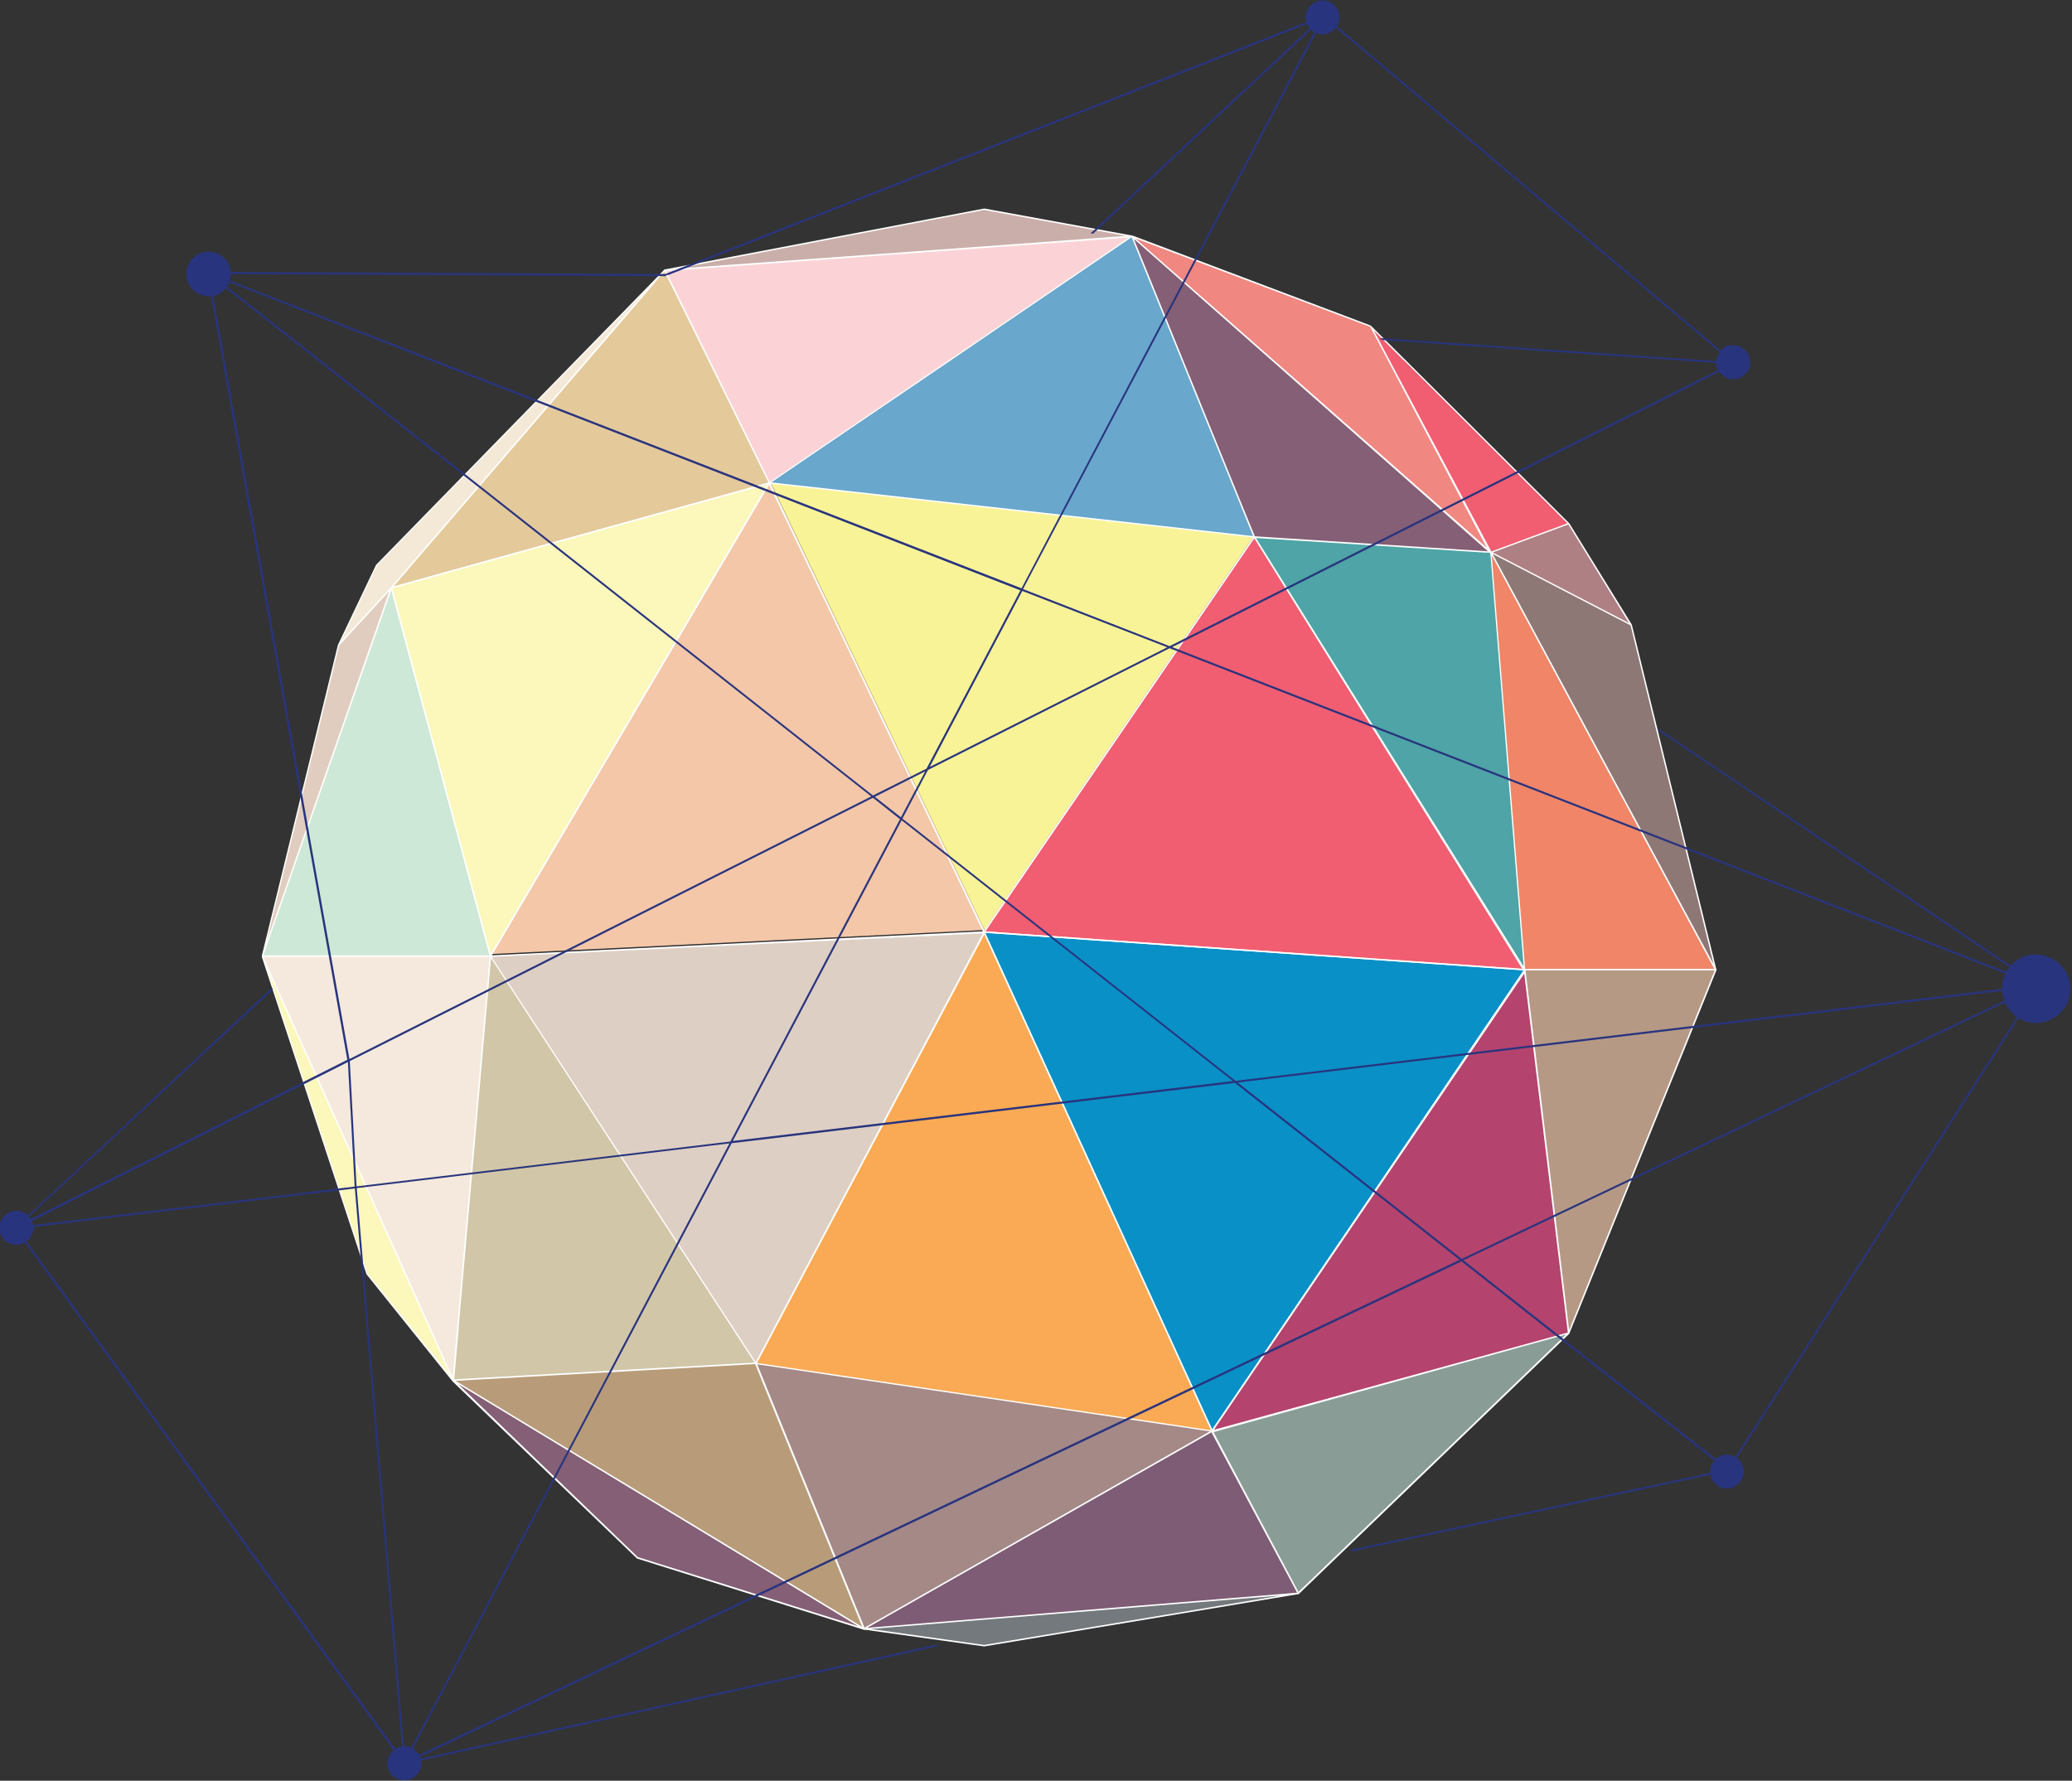
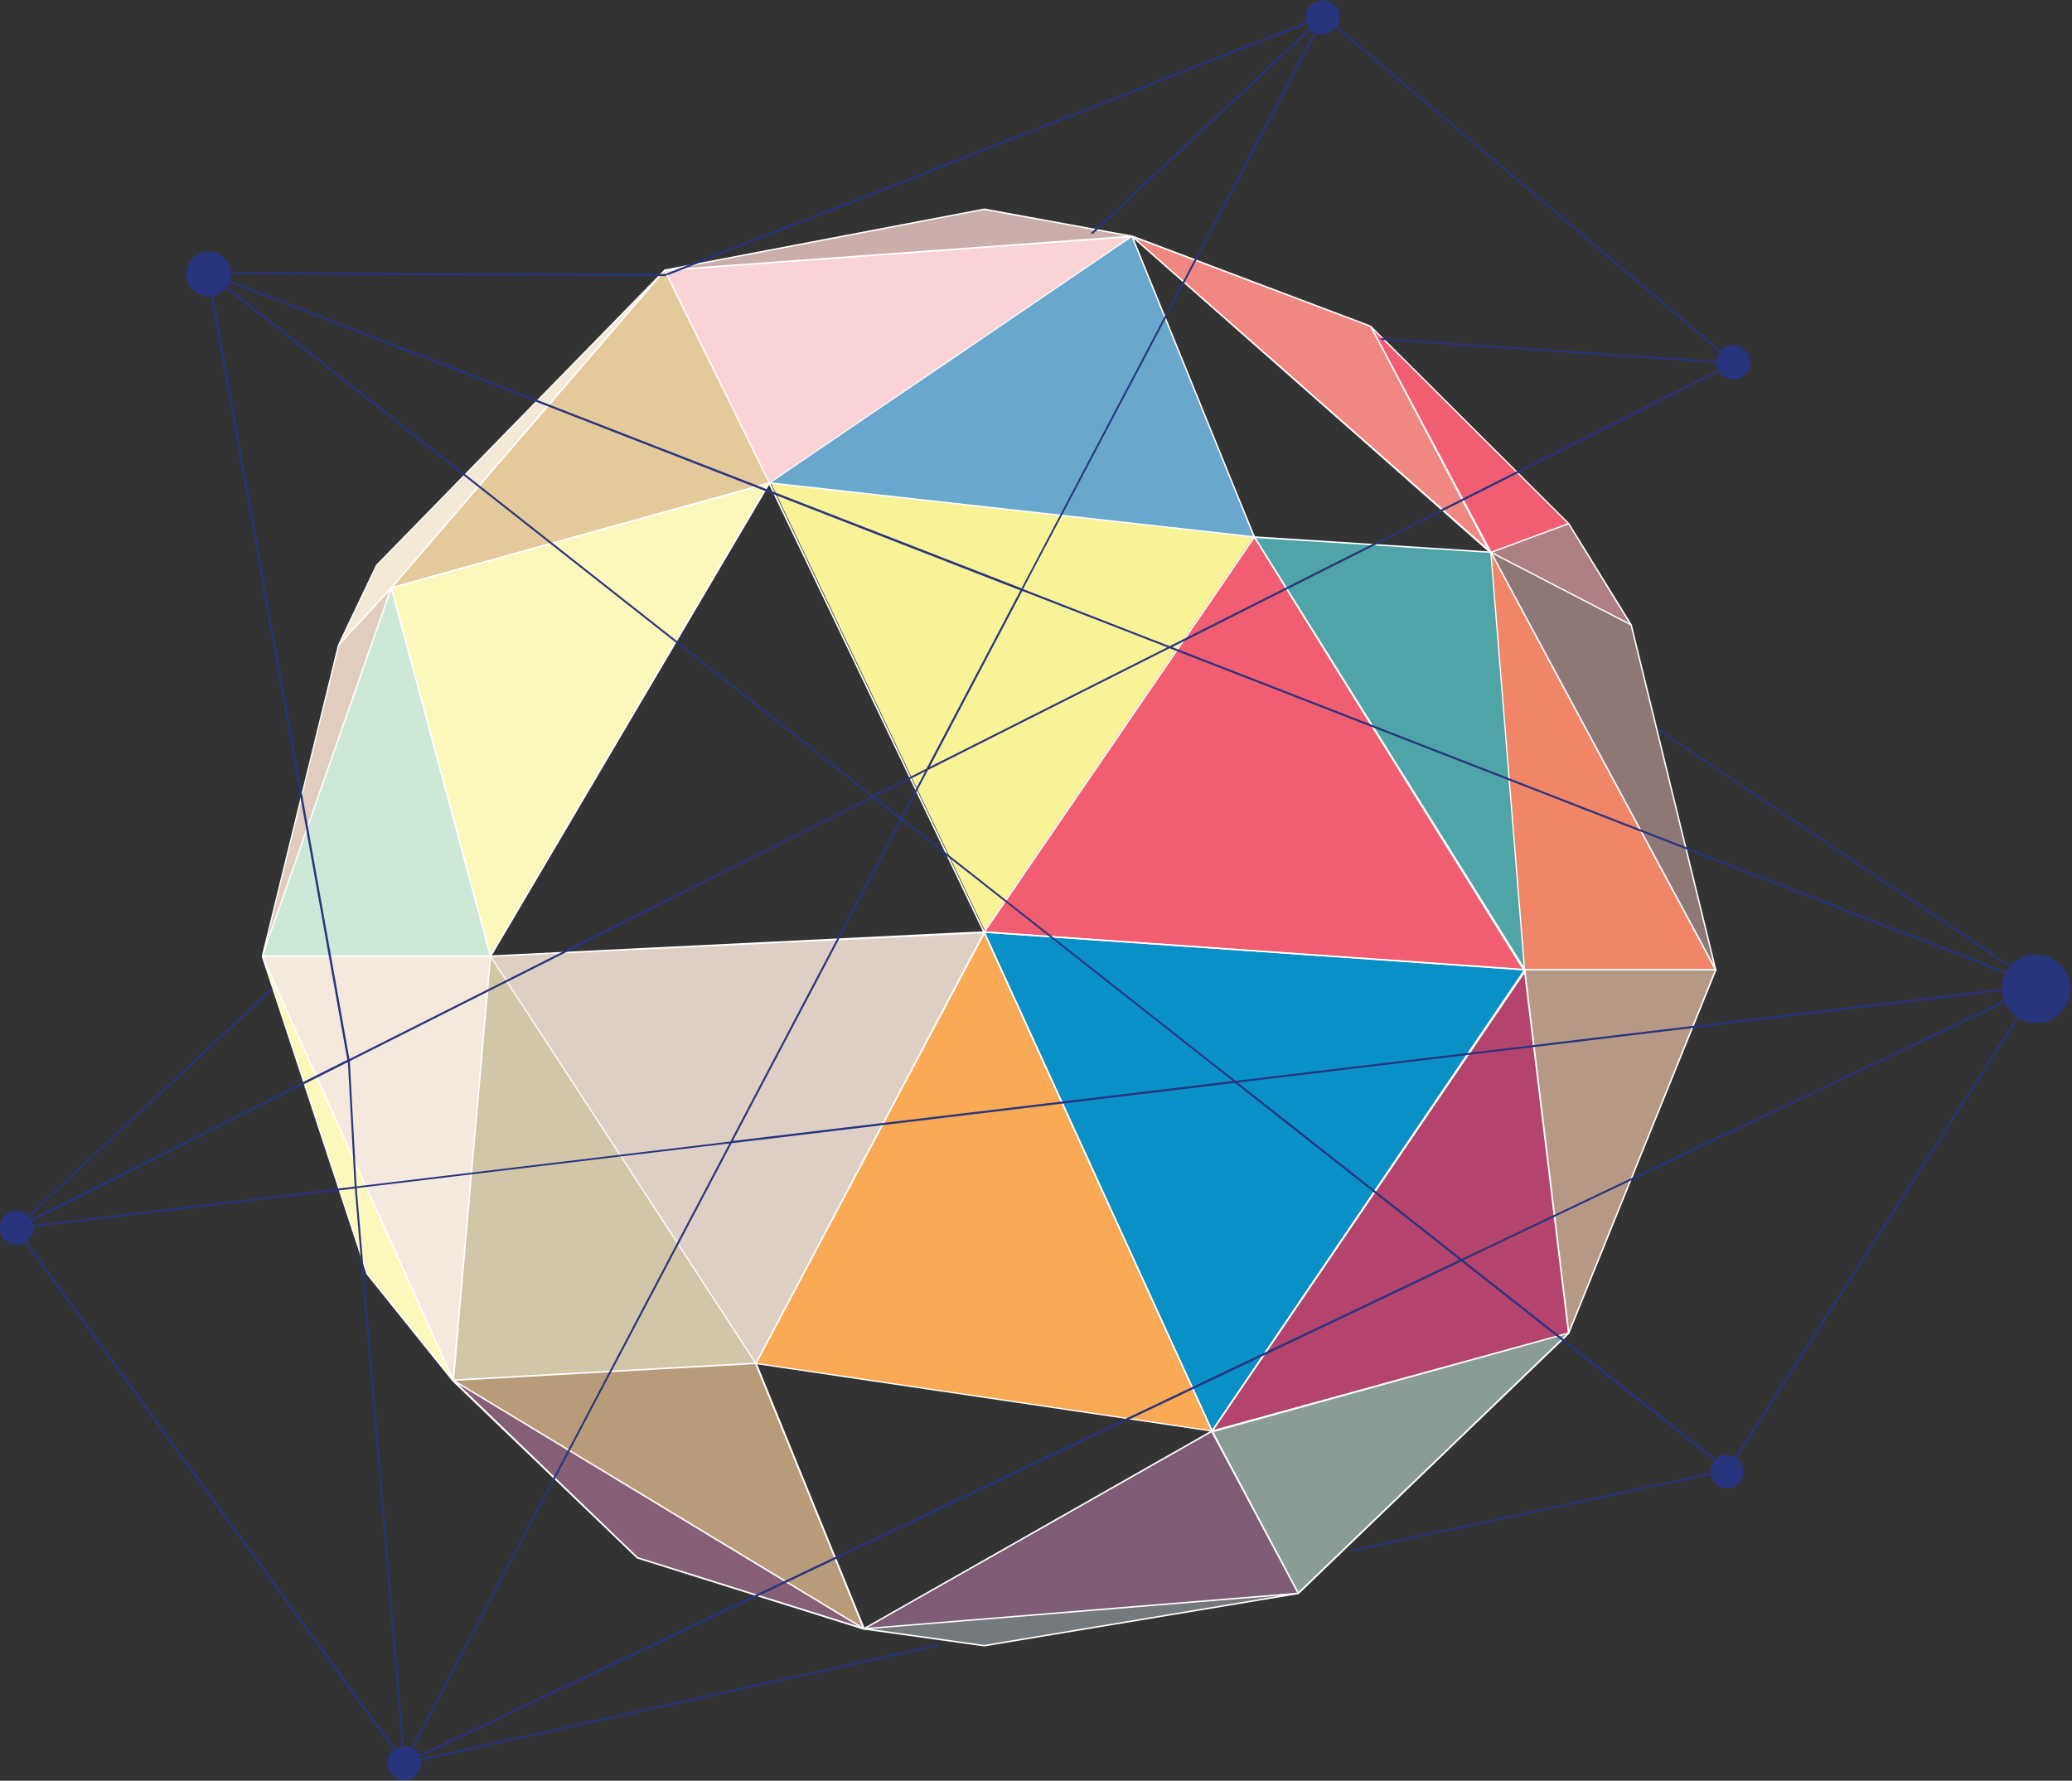
<svg xmlns="http://www.w3.org/2000/svg" id="Layer_1" version="1.1" viewBox="0 0 1103 948">
  <rect x="0" y="0" width="1103" height="948" fill="#333333" stroke="none" />
  <defs>
    <style>
      .st0 {
        fill: #f15d71;
      }

      .st1 {
        fill: #d1c6a8;
      }

      .st2 {
        fill: #0990c7;
      }

      .st3 {
        fill: #cde8d6;
      }

      .st4 {
        fill: #fcf7ba;
      }

      .st5 {
        fill: #f4e9dc;
      }

      .st6 {
        fill: #e4c99b;
      }

      .st7 {
        fill: #b89c7a;
      }

      .st8 {
        fill: #f18568;
      }

      .st9 {
        fill: #69a7cc;
      }

      .st10 {
        fill: #f3c7a8;
      }

      .st11 {
        fill: #899d96;
      }

      .st12 {
        fill: #e1cdbf;
      }

      .st13 {
        fill: #7e5c75;
      }

      .st14 {
        fill: #f4e9d7;
      }

      .st15 {
        fill: #4ea4a6;
      }

      .st16 {
        fill: #73797c;
      }

      .st17 {
        fill: #b69985;
      }

      .st18 {
        fill: #ae8084;
      }

      .st19 {
        fill: #fff;
      }

      .st20 {
        fill: #a48987;
      }

      .st21 {
        fill: #caaea9;
      }

      .st22 {
        fill: #b4436d;
      }

      .st23 {
        fill: #8d7876;
      }

      .st24 {
        fill: #faaa54;
      }

      .st25 {
        fill: #28347e;
        isolation: isolate;
      }

      .st26 {
        fill: #f18781;
      }

      .st27 {
        fill: #845f75;
      }

      .st28 {
        fill: #f9f397;
      }

      .st29 {
        fill: #decfc4;
      }

      .st30 {
        fill: #fbd3d6;
      }
    </style>
  </defs>
  <g id="Layer_11">
    <g id="Group_3">
-       <path id="Path_39" class="st10" d="M409.8,256l-148.4,251.9,262.8-12.8-114.4-239.1h0Z" />
      <path id="Path_40" class="st28" d="M524.2,495l143.8-210.3-258.2-28.8,114.3,239.1h.1Z" />
      <path id="Path_41" class="st9" d="M657.7,261.2l-25.6-62.9c-.3-.2-.4-.6-.2-.6l-29.3-72-74.5,50.7-6.9,4.7-15.2,10.4-64.4,43.8-32,21.8,5.4.6,57.2,6.4,8.7,1,186.9,20.8-10-24.7h-.1Z" />
      <path id="Path_42" class="st30" d="M353.8,143.9l4.4,8.9,49.8,101,1.6,3.3,32-21.8,64.4-43.8,15.2-10.4,6.9-4.7,74.5-50.7-248.8,18.1h0Z" />
      <path id="Path_43" class="st21" d="M602.6,125.8l-78.7-14.4-170.1,32.5,248.8-18.1h0Z" />
-       <path id="Path_44" class="st27" d="M794.8,294.5l-192.2-168.7,65.1,160.1,127.1,8.6h0Z" />
      <path id="Path_45" class="st26" d="M741,195.1l-11.3-21.4-127.1-47.9,80.4,70.9,110.3,97.3-52.2-98.9h-.1Z" />
      <path id="Path_46" class="st0" d="M747.2,191.1l-17.5-17.4,11.4,21.4,52.6,98.9,41.4-15.3-87.9-87.6h0Z" />
      <path id="Path_47" class="st18" d="M868.3,332.7l-33.3-54-41.4,15.3,74.7,38.7Z" />
      <path id="Path_48" class="st0" d="M667.7,285.9l143.9,230.3-287.8-20,143.8-210.3h.1Z" />
      <path id="Path_49" class="st2" d="M811.7,516.3l-166.4,245.5-121.4-265.6,287.8,20.1h0Z" />
      <path id="Path_50" class="st19" d="M645.2,762.6l-.3-.6-121.6-266.2,289.1,20.2-.4.6-166.8,246.1h0ZM524.5,496.6l120.8,264.4,165.7-244.4-286.5-20h0Z" />
      <path id="Path_51" class="st29" d="M523.9,496.5l-121.5,229.4-141.2-216.8,262.8-12.5h0Z" />
      <path id="Path_52" class="st1" d="M261.1,509l141.2,216.8-161,9,19.8-225.8h0Z" />
      <path id="Path_53" class="st7" d="M241.3,734.8l161-9,57.6,141.2-218.6-132.2h0Z" />
      <path id="Path_54" class="st27" d="M339.3,829.3l-98-94.5,218.6,132.2-120.6-37.8h0Z" />
      <path id="Path_55" class="st4" d="M195.4,678.1l-55.8-169.1,101.7,225.8-45.9-56.7h0Z" />
      <path id="Path_56" class="st16" d="M523.9,876.1l-64-9,231.2-18.9-167.2,27.9Z" />
-       <path id="Path_57" class="st20" d="M402.3,725.8l242.9,36-185.3,105.2-57.6-141.2h0Z" />
      <path id="Path_58" class="st13" d="M645.2,761.8l45.9,86.4-231.2,18.9,185.3-105.2h0Z" />
      <path id="Path_59" class="st11" d="M835,709.6l-144,138.5-45.9-85.9,189.8-52.6h.1Z" />
      <path id="Path_60" class="st5" d="M139.6,509h121.5l-19.8,225.8-101.7-225.8h0Z" />
      <path id="Path_61" class="st6" d="M407.9,253.8l-49.8-101-4.4-8.9-5.3,6.1-140.2,162.9,194.7-54,6.5-1.8-1.6-3.3h0Z" />
      <path id="Path_62" class="st3" d="M139.6,509l68.7-196.1,52.8,196.1h-121.5Z" />
      <path id="Path_63" class="st12" d="M139.6,509l40.5-165.5,28.2-30.6-68.7,196.1h0Z" />
      <path id="Path_64" class="st14" d="M348.5,150h0c-.2,0-.3-.1-.4-.2l-147.6,151.2-20.2,42.6,28.2-30.6,140.2-162.9h-.2Z" />
      <path id="Path_65" class="st4" d="M208.3,312.9l201.2-55.8-148.4,251.9-52.8-196.1h0Z" />
      <path id="Path_66" class="st19" d="M261,510l-.2-.9-52.9-196.5h.4c0-.1,202.1-56.1,202.1-56.1l-.5.8-148.9,252.7h0ZM208.8,313.2l52.4,194.9,147.5-250.3-199.9,55.4h0Z" />
      <path id="Path_67" class="st24" d="M523.9,496.5l121.3,265.4-242.9-36,121.6-229.4h0Z" />
      <path id="Path_68" class="st22" d="M811.7,517.2l23.4,192.5-189.8,52.2,166.4-244.6h0Z" />
      <path id="Path_69" class="st17" d="M811.7,516.2h101.7l-78.3,193.4-23.4-193.4h0Z" />
      <path id="Path_70" class="st15" d="M667.7,285.9l126,8.1,18,223.2-143.9-231.3h-.1Z" />
      <path id="Path_71" class="st8" d="M811.7,516.2h101.7l-119.7-222.2,18,222.2h0Z" />
      <path id="Path_72" class="st23" d="M913.3,516.2l-45-183.5-74.7-38.7,119.7,222.2h0Z" />
      <path id="Path_73" class="st19" d="M913.6,515.8l-44.7-182.4-.3-1-33-53.5-.3-.4-.2-.2-87.8-87.5-17.4-17.3h0c0-.1-1-.5-1-.5l-126-47.6h-.2l-78.7-14.4h0l-169.9,32.4h-.4l-.3.4-5.4,5.6-147.8,151.3-20.3,42.6h0c0,.1-.4,1.6-.4,1.6l-40.1,163.8v.4c-.1,0,0,.4,0,.4l55.7,168.9,45.8,57,98.2,94.3,118.8,37.3,1.8.6,2.1.2,62.1,8.7h0l167-27.8h.4l.3-.3,143.2-137.8.7-.7.2-.7,77.7-191.9.4-.9v-.4h0v-.2h-.2ZM810.3,515.7l-285.7-19.9,143.1-209.2,142.6,229.1h0ZM668.5,286.4l61.6,3.9,60.7,3.9h1.8c0,.1.4.1.4.1l.3.3.2,1.8,17.6,218.1-142.5-228.1h0ZM666,286.1l.9.2-61.3,89.6-81.7,119.4-99.2-207.4-14.5-30.4,230.7,25.7,25.1,2.8h0ZM446.1,334.6l77.1,161.2-261.5,12.8,147.7-250.6,36.7,76.6h0ZM261.2,508l-52.4-194.9,193.7-53.7,6.2-1.7-147.5,250.3h0ZM523.2,496.9l-120.9,228.2-106.7-163.7-33.9-52,261.4-12.5h0ZM523.9,497.4l120.7,264-241.6-35.8,121-228.2h0ZM524.4,496.6l286.4,19.9.4.6-165.9,243.9-120.9-264.4h0ZM794.2,295.8l36.3,67.5,82.1,152.5h-100.7l-17.8-220h.1ZM912.2,513.3l-49.4-91.7-68.2-126.7,73.4,38,44.2,180.4h0ZM867.2,331.7l-72.6-37.6,32.2-11.9,8.1-3,32.3,52.5h0ZM747,191.5l87.4,87.1-40.5,15-52.4-98.5-10.2-19.2,15.7,15.7h0ZM729.4,174l11.2,21.2,50.9,96.4-107.8-94.9-79.3-69.8,125,47.1h0ZM682.4,196.7l109.7,96.8-124.1-8-9.8-24-25.5-62.7-.4-1-28.7-70.6,78.8,69.5h0ZM667.1,285.4l-34.8-3.9-221.7-24.7,27.3-18.6,68.6-46.6,14.8-10.1,6.9-4.7,74.2-50.5,64.7,159.1h0ZM523.9,111.8l75.6,13.8-68.2,5-170.9,12.4,163.4-31.2h.1ZM601.2,126.3l-21.7,14.8-51.5,35.1-6.9,4.7-15.6,10.6-60.1,40.9-35.6,24.2v-.2h-.1l-1.4-2.8-49.5-100.6-4.3-8.7,246.8-17.9h0ZM348.9,150.1l4.8-5.5,4,8,50,101.5,1.4,2.8-5.5,1.5-194.1,53.8,139.5-162.1h0ZM200.7,301.1l144.7-148.1-89.7,104.3-47.2,54.8-.5.6-24.1,26.2-2.3,2.5,19.1-40.2h0ZM180.5,343.7l26.8-29.1-63.8,182.3-1.6,4.5,38.6-157.6h0ZM208.3,314.2l52.3,194.4h-120.4l68.1-194.4h0ZM195.7,678l-53.4-162,97.4,216.2-44-54.3h0ZM203.7,650.4l-63.5-141h120.5l-7.6,86.4-12.1,137.4-37.3-82.9h0ZM244.1,707.3l17.3-197.2,140.3,215.3-159.9,8.9,2.4-27.1h-.1ZM339.5,828.9l-95.5-92,129.7,78.5,83.1,50.3-117.4-36.8h0ZM374.4,814.9l-131.9-79.8,159.5-8.9,47.1,115.6,9.9,24.3-84.6-51.2h0ZM403,726.3l241.1,35.7-144.3,82-39.6,22.5-57.1-140.2h0ZM523.9,875.7l-60.4-8.5,199.9-16.3,18.5-1.5-158,26.3h0ZM603.4,855l-141.8,11.6,183.3-104.1,45.6,85.4-87.1,7.1h0ZM691.2,847.5l-45.2-85.1,187.7-52-142.5,137.1h0ZM646.2,761.2l165.2-242.9,23.2,191.1-188.5,51.8h0ZM835.3,708.1l-23.2-191.5h100.7l-77.5,191.5h0Z" />
    </g>
    <path id="Path_2" class="st25" d="M1084,508c-5.2,0-10.1,2.2-13.6,6.1l-187.8-126.4.3,1.3,186.9,125.9c-.6.8-1.2,1.6-1.7,2.5l-444.1-172.9,291.3-146.6c1.6,2.4,4.3,3.9,7.3,4,5,0,9.1-4,9.1-9s-4-9.1-9-9.1-4.9,1-6.6,2.9L711.7,13.9c.9-1.4,1.4-3,1.4-4.6,0-5-4-9.1-9-9.1s-9,4-9.1,9h0c0,.9.2,1.7.5,2.5l-341.4,134.2-231.2-1.1c-.6-6.5-6.3-11.3-12.9-10.8-6.5.6-11.3,6.4-10.8,12.9.6,6.1,5.7,10.8,11.8,10.8s.9,0,1.3-.1l72.6,406.6-168.5,84.8c-.3-.5-.6-.9-.9-1.4l129.7-120.7-.4-1.1L14.9,647c-3.7-3.4-9.4-3.2-12.8.5-3.4,3.7-3.2,9.4.5,12.8,1.7,1.5,3.9,2.4,6.2,2.4s3.1-.5,4.4-1.3l196.4,270.4c-2.1,1.7-3.4,4.2-3.4,6.9,0,5,4.1,9,9.1,9s9-4,9-9-.1-1-.3-1.4l276.4-61.2-2.9-.4-273.7,60.6c0-.3-.1-.7-.2-1l554.4-263.8,134.7,106.1c-1.5,1.6-2.3,3.7-2.3,5.9s0,.4,0,.6l-190.1,40.7-1.4,1.3,191.7-41c.7,4.2,4.4,7.4,8.7,7.4s9-4,9-9h0c0-2.9-1.5-5.6-3.8-7.2l150-234.3c8.6,5.2,19.8,2.4,25-6.2,5.2-8.6,2.4-19.8-6.2-25-2.8-1.7-6.1-2.6-9.4-2.6M919.4,774.3c-2.2,0-4.4.9-6,2.4l-134.4-105.8,288.3-137.2c1.4,3.1,3.6,5.8,6.4,7.7l-150,234.3c-1.3-.8-2.8-1.2-4.3-1.3M354.2,147l.6-.5,1.2-.2L695.7,12.8c.4.8.9,1.6,1.5,2.2l-116.6,109.2,1.3.2,116-108.6c.6.5,1.2.9,1.8,1.2l-155.9,296.2L122.4,149.3c.3-1.1.5-2.2.6-3.4l231.2,1.1h0ZM913.6,192.2l-178.9-12.2,1,1,177.8,12.2c0,1.3.4,2.6,1.1,3.8l-292,147-78-30.4L700.6,17.6c3.7,1.6,8.1.4,10.5-2.9l204.4,172.8c-1,1.4-1.7,3-1.8,4.7M215.2,929.6h-.2l-25.1-297.1,198.4-23.8-169.3,321.7c-1.2-.5-2.4-.8-3.7-.8M189.8,631.5l-3.6-66.6,278.5-140.2,14.4,11.4-90.3,171.6-199.1,23.9h.1ZM122.1,150.3l421.1,164-50,94.9-28.5,14.3L120.9,152.6c.5-.7.9-1.5,1.2-2.3M492.5,410.7l-12.9,24.4-13.9-10.9,26.7-13.5h0ZM480,436.7l176.3,138.8-266.2,31.9,89.9-170.8h0ZM544.2,314.6l77.2,30-126.5,63.7,49.3-93.7h0ZM1065.9,527.5c0,1.8.5,3.5,1.1,5.2l-288.9,137.5-119.2-93.9,407-48.8h0ZM1065.8,526.4l-408.1,49-177.3-139.6,13.6-25.9,128.6-64.8,444.9,173.2c-1.2,2.5-1.8,5.1-1.8,7.9v.2M120.2,153.4l343.6,270.6-277.8,139.8L113.5,157.6c2.7-.6,5-2,6.7-4.1M188.7,631.7l-171.1,20.5c0-.8-.2-1.5-.5-2.2l168.1-84.6,3.6,66.2h-.1ZM17.9,653.6v-.4l171-20.5,25.1,297.1c-1.3.2-2.5.6-3.5,1.3L14.1,660.8c2.4-1.6,3.8-4.3,3.8-7.2M219.8,931l169.7-322.4,267.9-32.1,119.6,94.2L223,934.3c-.8-1.4-1.9-2.5-3.2-3.3" />
  </g>
</svg>